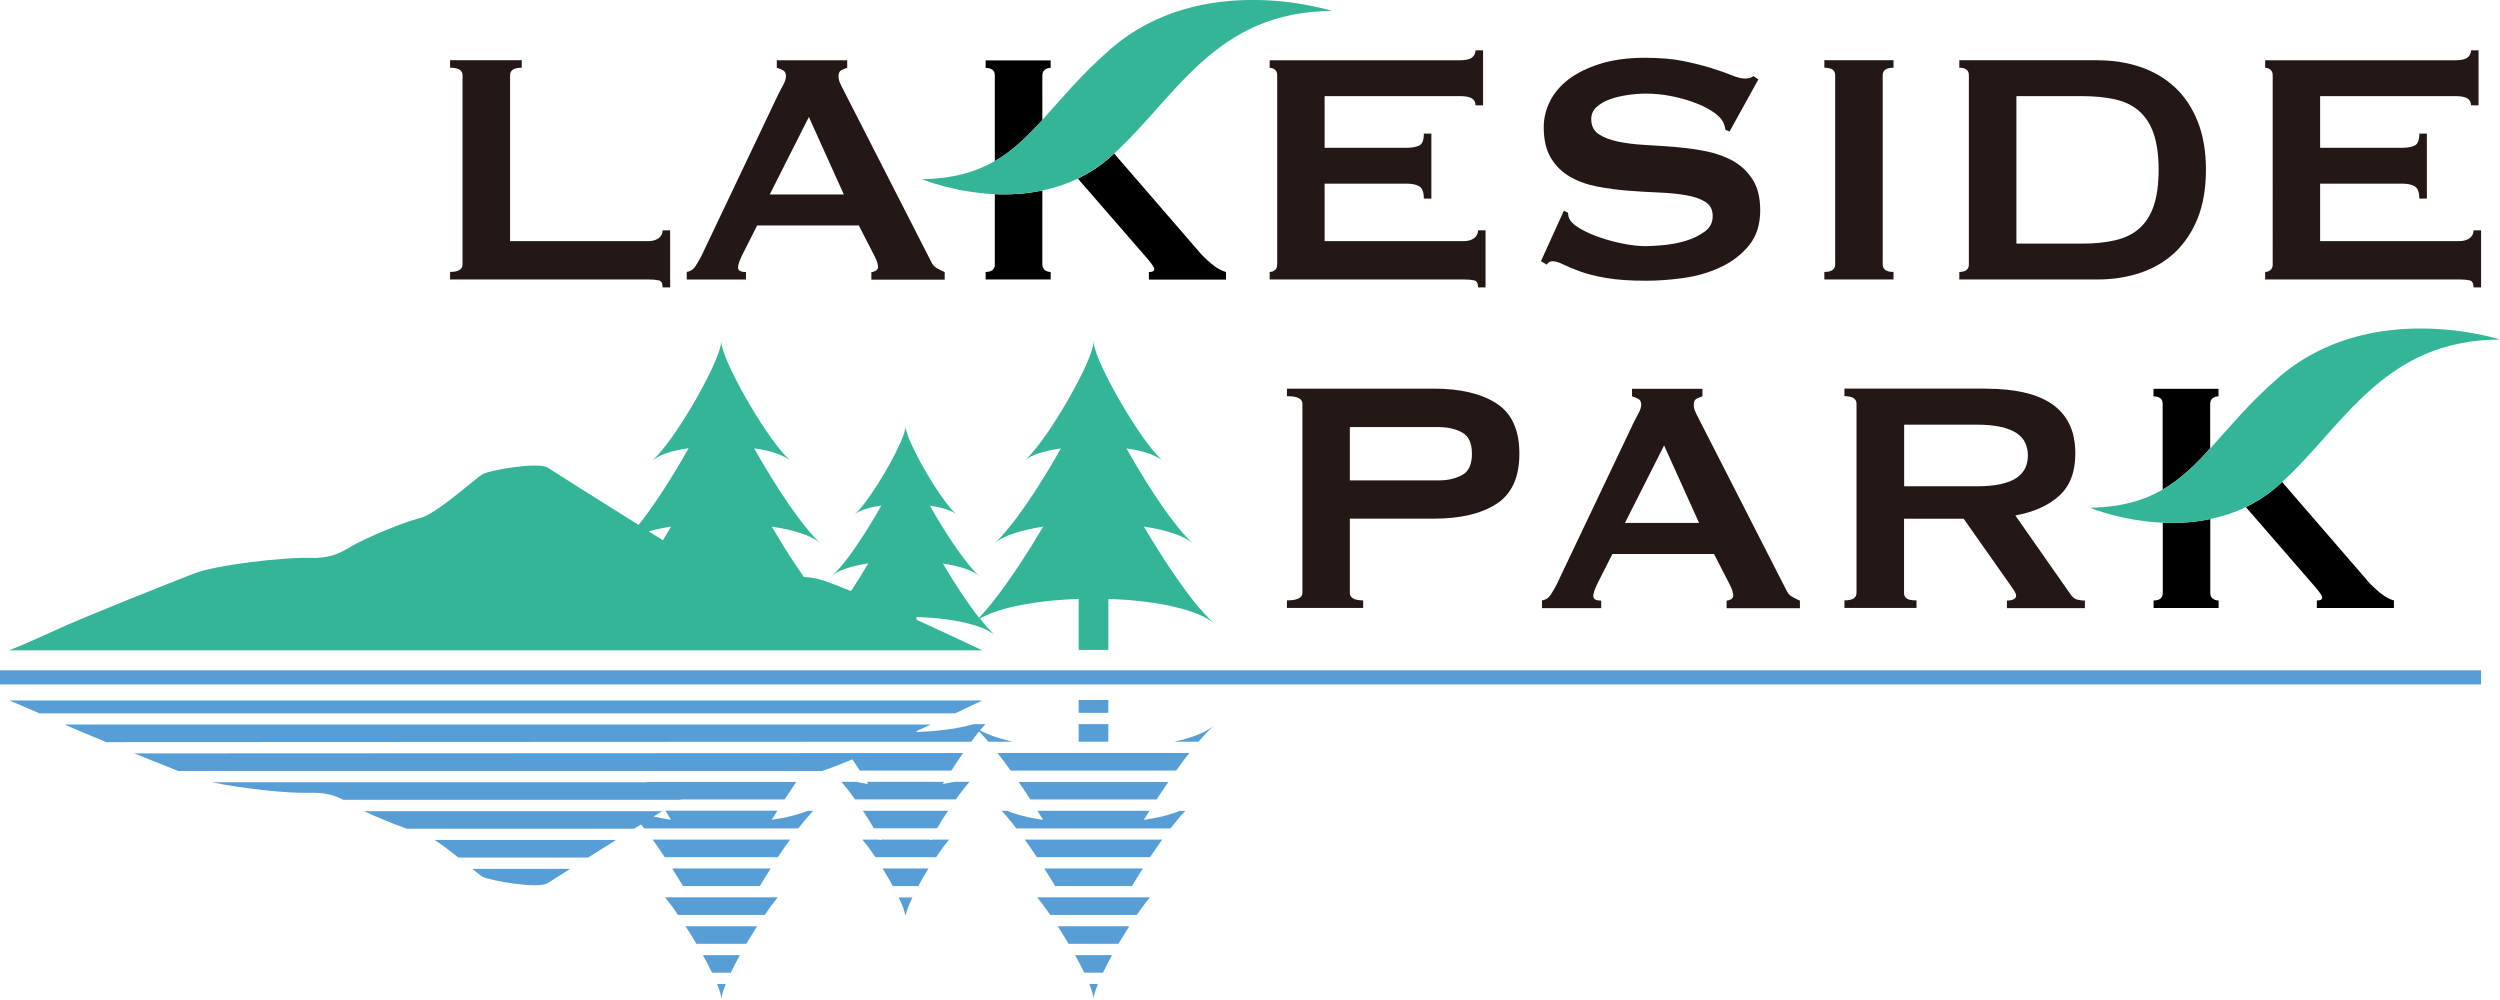
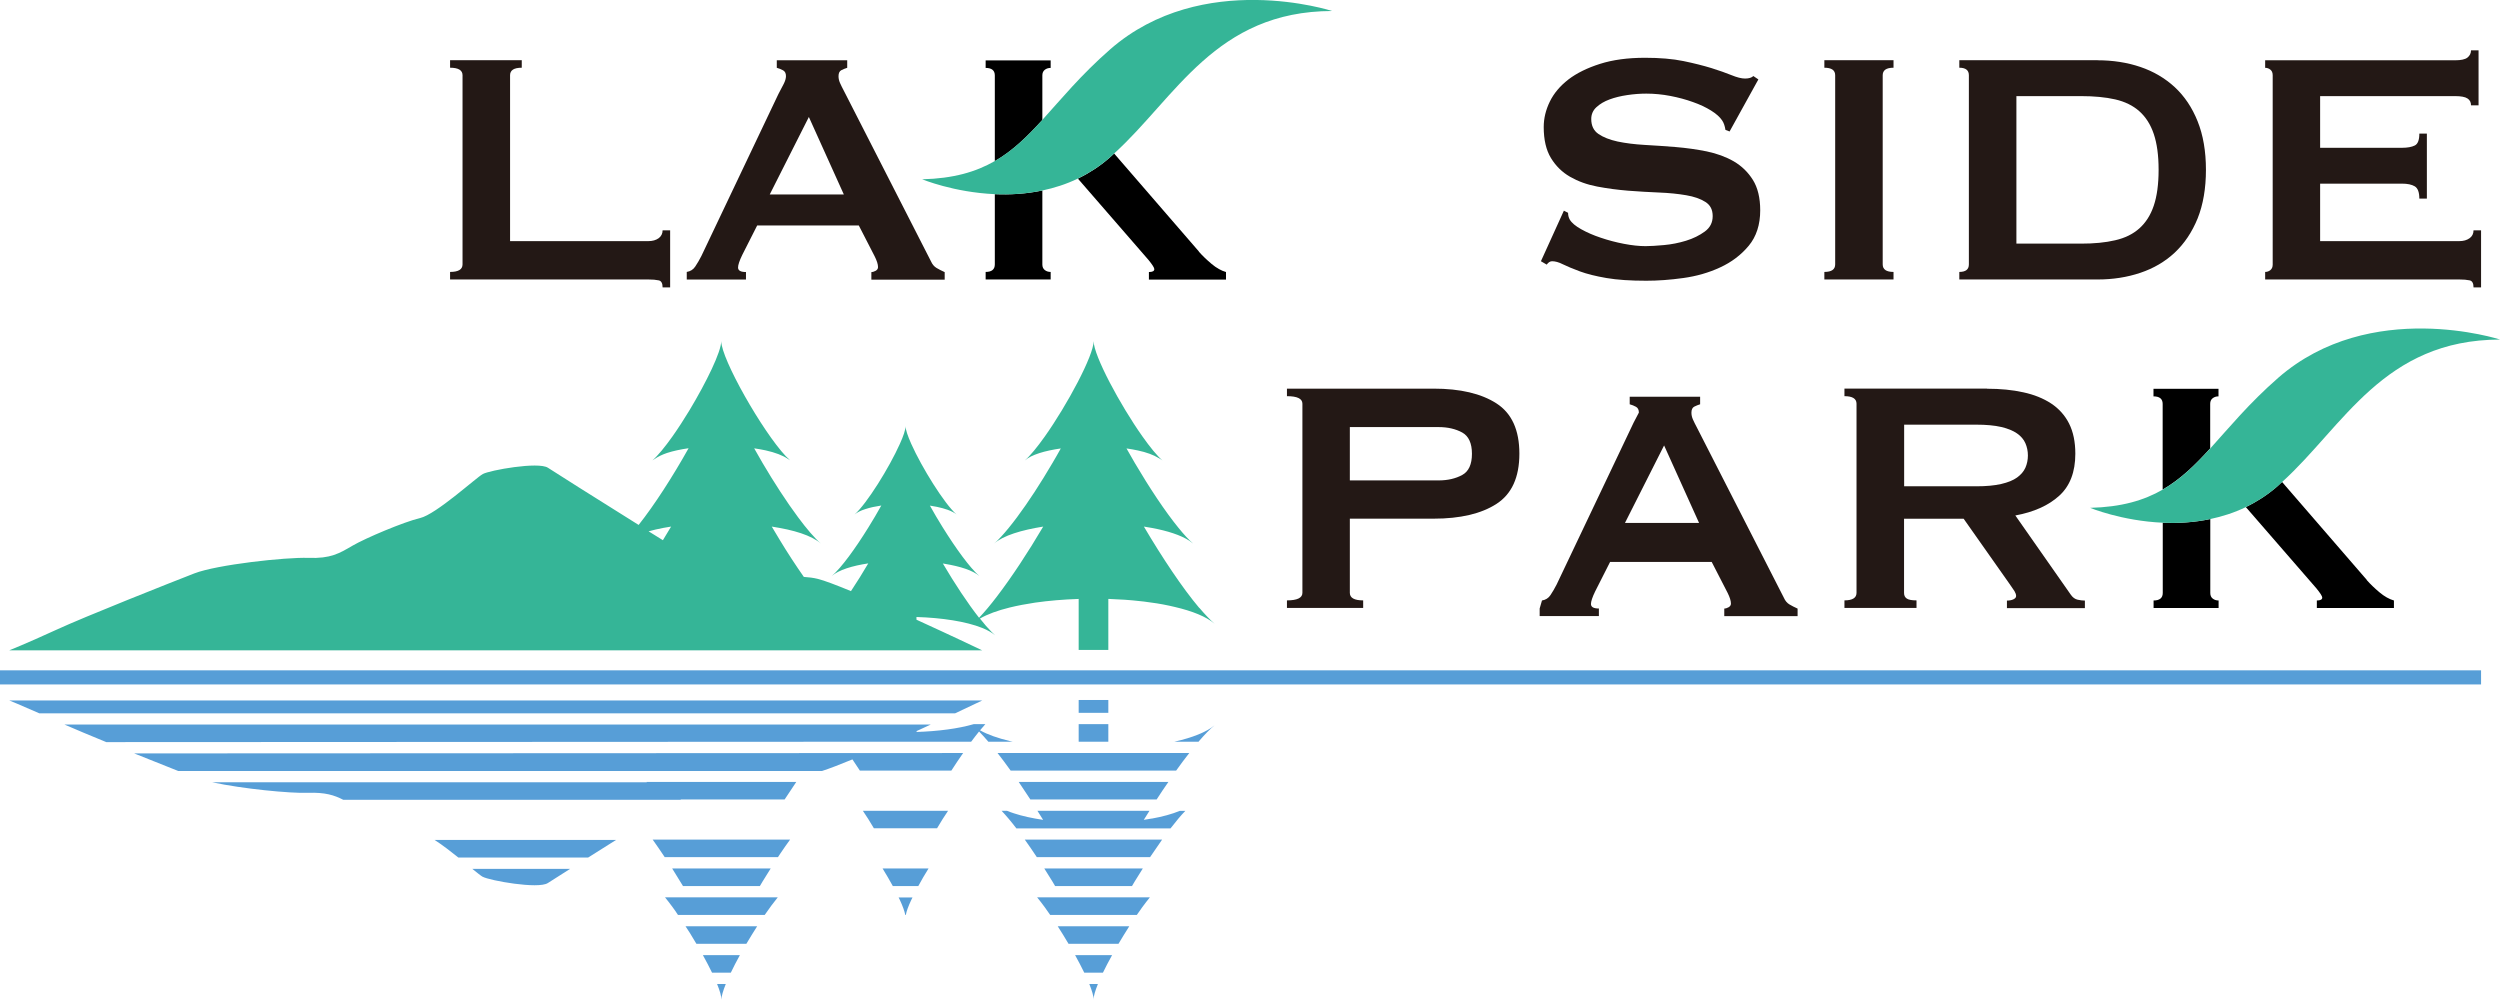
<svg xmlns="http://www.w3.org/2000/svg" id="_レイヤー_1" data-name="レイヤー 1" viewBox="0 0 258.79 103.47">
  <defs>
    <style>
      .cls-1 {
        fill: #35b597;
      }

      .cls-2 {
        fill: #231815;
      }

      .cls-3 {
        fill: #579ed7;
      }
    </style>
  </defs>
  <g>
    <path class="cls-2" d="M68.59,29.75c0-.43-.14-.68-.41-.73-.27-.06-.63-.09-1.06-.09h-20.53v-.78c.86,0,1.29-.26,1.29-.78V7.79c0-.52-.43-.78-1.29-.78v-.78h7.42v.78c-.81,0-1.21.26-1.21.78v17.17h14.32c.43,0,.78-.1,1.06-.3.27-.2.41-.48.41-.82h.78v5.91h-.78Z" />
    <path class="cls-2" d="M71.09,28.15c.37-.06.67-.24.88-.56.22-.32.42-.68.63-1.08l7.98-16.78c.2-.37.38-.72.54-1.03s.24-.59.24-.82c0-.29-.1-.49-.3-.6-.2-.11-.42-.2-.65-.26v-.78h7.29v.78c-.2.06-.4.14-.6.24-.2.1-.3.31-.3.63,0,.23.05.46.15.69.1.23.25.53.45.91l8.97,17.56c.14.32.34.55.58.69s.52.29.84.43v.78h-7.59v-.78c.11,0,.26-.04.43-.13s.26-.22.26-.39c0-.29-.12-.66-.35-1.12l-1.64-3.19h-10.52l-1.55,3.06c-.29.6-.43,1.03-.43,1.29,0,.32.27.47.82.47v.78h-6.13v-.78ZM87.35,20.13l-3.62-8.02-4.05,8.02h7.68Z" />
-     <path class="cls-2" d="M152.74,10.9c0-.32-.12-.55-.37-.71-.24-.16-.67-.24-1.27-.24h-13.98v5.35h8.46c.57,0,1.02-.08,1.34-.24.32-.16.47-.57.47-1.23h.78v6.73h-.78c0-.66-.16-1.08-.47-1.27-.32-.19-.76-.28-1.34-.28h-8.46v5.95h14.41c.43,0,.78-.1,1.06-.3s.41-.48.41-.82h.78v5.91h-.78c0-.43-.14-.68-.41-.73-.27-.06-.63-.09-1.06-.09h-20.1v-.78c.2,0,.38-.06.54-.19.16-.13.24-.32.24-.58V7.79c0-.26-.08-.45-.24-.58-.16-.13-.34-.19-.54-.19v-.78h19.67c.6,0,1.03-.09,1.27-.28.24-.19.37-.44.37-.75h.78v5.69h-.78Z" />
    <path class="cls-2" d="M161.89,21.81l.43.22c0,.26.06.49.17.69.2.35.6.68,1.19,1.01.59.33,1.27.63,2.03.88.76.26,1.56.47,2.39.63.83.16,1.58.24,2.24.24.49,0,1.12-.04,1.9-.11s1.54-.22,2.29-.45c.75-.23,1.39-.55,1.94-.95.55-.4.82-.93.82-1.6s-.25-1.15-.76-1.47c-.5-.32-1.16-.55-1.98-.69-.82-.14-1.75-.24-2.8-.28-1.05-.04-2.12-.11-3.21-.19-1.09-.09-2.16-.23-3.21-.43-1.05-.2-1.98-.54-2.8-1.01-.82-.47-1.48-1.12-1.98-1.94s-.75-1.89-.75-3.21c0-.89.21-1.77.63-2.63.42-.86,1.06-1.62,1.92-2.29.86-.66,1.96-1.2,3.28-1.62,1.32-.42,2.88-.63,4.66-.63,1.52,0,2.85.11,3.97.34,1.12.23,2.09.48,2.91.73.82.26,1.51.5,2.07.73.56.23,1.03.35,1.4.35.4,0,.69-.09.86-.26l.52.35-2.98,5.39-.43-.17c-.06-.4-.17-.73-.35-.99-.23-.34-.61-.68-1.14-1.01-.53-.33-1.16-.63-1.88-.88-.72-.26-1.5-.47-2.33-.63-.83-.16-1.67-.24-2.5-.24-.63,0-1.29.05-1.96.15-.68.1-1.29.25-1.83.45-.55.2-1,.47-1.36.8-.36.33-.54.74-.54,1.23,0,.69.25,1.21.75,1.55s1.16.6,1.98.78c.82.17,1.75.29,2.8.35,1.05.06,2.12.13,3.21.22,1.09.09,2.16.24,3.21.45,1.05.22,1.98.56,2.8,1.03.82.48,1.48,1.12,1.98,1.92s.76,1.85.76,3.15c0,1.49-.4,2.72-1.19,3.67-.79.95-1.78,1.7-2.96,2.24-1.18.55-2.45.91-3.82,1.1-1.37.19-2.64.28-3.82.28-1.64,0-3.01-.09-4.12-.28-1.11-.19-2.03-.42-2.76-.69-.73-.27-1.32-.52-1.75-.73-.43-.22-.81-.32-1.12-.32-.2,0-.39.11-.56.35l-.6-.35,2.37-5.22Z" />
    <path class="cls-2" d="M188.85,28.15c.75,0,1.12-.26,1.12-.78V7.79c0-.52-.37-.78-1.12-.78v-.78h7.16v.78c-.75,0-1.12.26-1.12.78v19.58c0,.52.37.78,1.12.78v.78h-7.16v-.78Z" />
    <path class="cls-2" d="M217.14,6.24c1.58,0,3.06.23,4.42.69s2.55,1.16,3.56,2.09c1.01.94,1.8,2.11,2.37,3.54.57,1.42.86,3.1.86,5.02s-.29,3.6-.86,5.03c-.58,1.42-1.37,2.6-2.37,3.54-1.01.94-2.19,1.63-3.56,2.09-1.37.46-2.84.69-4.42.69h-14.32v-.78c.66,0,.99-.26.99-.78V7.79c0-.52-.33-.78-.99-.78v-.78h14.32ZM215.42,25.22c1.35,0,2.53-.11,3.54-.35,1.01-.23,1.84-.64,2.5-1.23.66-.59,1.16-1.37,1.49-2.35.33-.98.5-2.21.5-3.71s-.17-2.73-.5-3.71c-.33-.98-.83-1.76-1.49-2.35-.66-.59-1.5-1-2.5-1.23-1.01-.23-2.19-.34-3.54-.34h-6.69v15.27h6.69Z" />
    <path class="cls-2" d="M255.79,10.9c0-.32-.12-.55-.37-.71-.24-.16-.67-.24-1.27-.24h-13.98v5.35h8.46c.57,0,1.02-.08,1.34-.24.32-.16.47-.57.47-1.23h.78v6.73h-.78c0-.66-.16-1.08-.47-1.27-.32-.19-.76-.28-1.34-.28h-8.46v5.95h14.41c.43,0,.78-.1,1.06-.3s.41-.48.41-.82h.78v5.91h-.78c0-.43-.14-.68-.41-.73-.27-.06-.63-.09-1.06-.09h-20.1v-.78c.2,0,.38-.06.54-.19.16-.13.24-.32.24-.58V7.79c0-.26-.08-.45-.24-.58-.16-.13-.34-.19-.54-.19v-.78h19.67c.6,0,1.03-.09,1.27-.28.24-.19.37-.44.37-.75h.78v5.69h-.78Z" />
    <g>
      <path d="M102.98,20.09v7.28c0,.52-.32.78-.95.78v.78h6.73v-.78c-.23,0-.43-.06-.6-.19-.17-.13-.26-.32-.26-.58v-7.66c-1.7.36-3.37.45-4.92.38Z" />
      <path d="M107.9,12.41v-4.61c0-.26.09-.45.26-.58.17-.13.37-.19.6-.19v-.78h-6.73v.78c.63,0,.95.26.95.78v8.87c1.86-1.07,3.35-2.54,4.92-4.26Z" />
      <path d="M124.11,26.04l-8.78-10.15c-.17.16-.34.32-.52.48-1.03.89-2.12,1.58-3.23,2.12l7.31,8.42c.4.49.6.81.6.95,0,.2-.19.3-.56.3v.78h7.98v-.78c-.49-.14-.99-.42-1.49-.84-.5-.42-.94-.84-1.32-1.27Z" />
      <path class="cls-1" d="M114.92,5.11c-3.02,2.64-5.08,5.16-7.02,7.3-1.57,1.72-3.06,3.19-4.92,4.26-1.94,1.12-4.28,1.81-7.52,1.89,0,0,3.26,1.35,7.52,1.54,1.55.07,3.21-.02,4.92-.38,1.23-.26,2.47-.65,3.69-1.24,1.11-.54,2.2-1.23,3.23-2.12.18-.15.35-.32.52-.48,6.36-5.76,10.48-14.72,22.56-14.74,0,0-13.43-4.37-22.98,3.97Z" />
    </g>
  </g>
  <g>
    <g>
      <path d="M223.88,54.1v7.28c0,.52-.32.78-.95.78v.78h6.73v-.78c-.23,0-.43-.06-.6-.19-.17-.13-.26-.32-.26-.58v-7.66c-1.7.36-3.37.45-4.92.38Z" />
      <path d="M228.79,46.41v-4.61c0-.26.09-.45.26-.58.17-.13.37-.19.6-.19v-.78h-6.73v.78c.63,0,.95.26.95.78v8.87c1.86-1.07,3.35-2.54,4.92-4.26Z" />
      <path d="M245.01,60.04l-8.78-10.15c-.17.16-.34.32-.52.48-1.03.89-2.12,1.58-3.23,2.12l7.31,8.42c.4.49.6.81.6.95,0,.2-.19.3-.56.3v.78h7.98v-.78c-.49-.14-.99-.42-1.49-.84-.5-.42-.94-.84-1.32-1.27Z" />
      <path class="cls-1" d="M235.82,39.12c-3.02,2.64-5.08,5.16-7.02,7.3-1.57,1.72-3.06,3.19-4.92,4.26-1.94,1.12-4.28,1.81-7.52,1.89,0,0,3.26,1.35,7.52,1.54,1.55.07,3.21-.02,4.92-.38,1.23-.26,2.47-.65,3.69-1.24,1.11-.54,2.2-1.23,3.23-2.12.18-.15.35-.32.52-.48,6.36-5.76,10.48-14.72,22.56-14.74,0,0-13.43-4.37-22.98,3.97Z" />
    </g>
    <path class="cls-2" d="M133.22,62.93v-.78c1.06,0,1.6-.26,1.6-.78v-19.58c0-.52-.53-.78-1.6-.78v-.78h15.18c2.76,0,4.93.51,6.51,1.53,1.58,1.02,2.37,2.75,2.37,5.2s-.79,4.18-2.37,5.2c-1.58,1.02-3.75,1.53-6.51,1.53h-8.67v7.68c0,.52.46.78,1.38.78v.78h-7.89ZM148.92,49.73c.95,0,1.76-.19,2.44-.56.68-.37,1.01-1.11,1.01-2.2s-.34-1.83-1.01-2.2c-.68-.37-1.49-.56-2.44-.56h-9.19v5.52h9.19Z" />
-     <path class="cls-2" d="M159.62,62.16c.37-.06.67-.24.88-.56.22-.32.42-.68.63-1.08l7.98-16.78c.2-.37.38-.72.54-1.03s.24-.59.24-.82c0-.29-.1-.49-.3-.6-.2-.11-.42-.2-.65-.26v-.78h7.29v.78c-.2.06-.4.14-.6.24-.2.1-.3.31-.3.63,0,.23.05.46.15.69.1.23.25.53.45.91l8.97,17.56c.14.32.34.55.58.69s.52.29.84.43v.78h-7.59v-.78c.11,0,.26-.04.43-.13s.26-.22.26-.39c0-.29-.12-.66-.35-1.12l-1.64-3.19h-10.52l-1.55,3.06c-.29.6-.43,1.03-.43,1.29,0,.32.27.47.82.47v.78h-6.13v-.78ZM175.88,54.13l-3.62-8.02-4.05,8.02h7.68Z" />
+     <path class="cls-2" d="M159.62,62.16c.37-.06.67-.24.88-.56.22-.32.42-.68.63-1.08l7.98-16.78c.2-.37.38-.72.54-1.03c0-.29-.1-.49-.3-.6-.2-.11-.42-.2-.65-.26v-.78h7.29v.78c-.2.06-.4.14-.6.24-.2.1-.3.31-.3.63,0,.23.05.46.15.69.1.23.25.53.45.91l8.97,17.56c.14.32.34.55.58.69s.52.29.84.43v.78h-7.59v-.78c.11,0,.26-.04.43-.13s.26-.22.26-.39c0-.29-.12-.66-.35-1.12l-1.64-3.19h-10.52l-1.55,3.06c-.29.6-.43,1.03-.43,1.29,0,.32.27.47.82.47v.78h-6.13v-.78ZM175.88,54.13l-3.62-8.02-4.05,8.02h7.68Z" />
    <path class="cls-2" d="M205.69,40.24c1.38,0,2.63.12,3.75.37,1.12.24,2.08.63,2.89,1.16.8.53,1.42,1.22,1.85,2.07.43.85.65,1.89.65,3.13,0,1.9-.56,3.35-1.68,4.36-1.12,1.01-2.63,1.68-4.53,2.03l5.74,8.2c.2.29.44.46.71.52.27.06.52.09.75.09v.78h-8.07v-.78c.26,0,.48-.04.67-.13.19-.09.28-.2.28-.35s-.06-.31-.17-.5c-.12-.19-.29-.44-.52-.76l-4.74-6.73h-6.17v7.68c0,.26.09.45.28.58.19.13.52.19,1.01.19v.78h-7.46v-.78c.83,0,1.25-.26,1.25-.78v-19.58c0-.52-.42-.78-1.25-.78v-.78h14.75ZM204.57,50.34c1.04,0,1.9-.08,2.59-.24s1.24-.38,1.64-.67c.4-.29.69-.63.86-1.01.17-.39.26-.81.26-1.27s-.09-.88-.26-1.27c-.17-.39-.46-.73-.86-1.01s-.95-.51-1.64-.67c-.69-.16-1.55-.24-2.59-.24h-7.46v6.38h7.46Z" />
  </g>
  <rect class="cls-3" y="69.39" width="256.83" height="1.46" />
  <path class="cls-1" d="M124.15,62.94c-.87-1.03-1.83-2.33-2.81-3.78-.98-1.45-1.98-3.04-2.93-4.65.28.04.56.09.83.14,1.61.3,2.98.74,3.87,1.32.15.1.28.2.4.3-.45-.39-.96-.94-1.51-1.62-1.39-1.7-3.03-4.18-4.52-6.71-.3-.51-.59-1.02-.87-1.52.41.06.81.13,1.18.21.89.19,1.62.46,2.16.79.14.08.29.16.39.25h0s0,0,0,0c-.57-.49-1.3-1.39-2.07-2.48-2.33-3.29-5.06-8.39-5.06-9.87,0,1.48-2.73,6.58-5.06,9.87-.78,1.1-1.51,1.99-2.07,2.48,0,0,0,0,0,0h0c.17-.15.39-.29.64-.42.51-.25,1.16-.46,1.91-.62.37-.08.77-.15,1.18-.21-.28.51-.57,1.01-.87,1.52-1.19,2.03-2.48,4.02-3.66,5.6-.59.79-1.15,1.48-1.66,2.03-.25.27-.49.51-.72.7.48-.42,1.19-.77,2.06-1.06.87-.29,1.91-.52,3.03-.7-1.56,2.65-3.26,5.23-4.78,7.22-.66.87-1.3,1.63-1.86,2.22-1.18-1.5-2.52-3.53-3.75-5.62.08.01.15.03.23.04,1.56.26,2.87.67,3.55,1.26-.99-.86-2.43-2.85-3.8-5.05-.46-.73-.9-1.49-1.32-2.24.26.04.5.08.74.13.4.08.77.19,1.09.3.38.14.71.3.93.49h0s0,0,0,0c-1.26-1.1-3.6-4.87-4.69-7.31-.36-.81-.59-1.47-.59-1.84,0,.37-.22,1.03-.59,1.84-1.09,2.44-3.43,6.21-4.69,7.31,0,0,0,0,0,0h0c.26-.22.64-.41,1.12-.56.24-.08.5-.15.77-.21.28-.06.57-.11.88-.16-.42.75-.86,1.51-1.32,2.24-1.36,2.2-2.81,4.2-3.8,5.05.71-.62,2.11-1.05,3.77-1.3-.58.98-1.18,1.96-1.79,2.87-1.51-.62-2.75-1.1-3.45-1.27-.45-.11-.93-.17-1.43-.2-.83-1.19-1.68-2.48-2.5-3.84-.28-.45-.55-.91-.82-1.37.56.09,1.1.19,1.61.3,1.02.23,1.91.52,2.6.88.35.18.64.37.88.58h0s0,0,0,0c-.67-.58-1.49-1.54-2.37-2.73-.59-.79-1.21-1.69-1.83-2.64-.62-.95-1.24-1.95-1.84-2.97-.3-.51-.59-1.02-.87-1.52.41.06.81.13,1.18.21.99.22,1.78.52,2.32.89.07.05.17.09.23.15h0c-.14-.12-.29-.27-.46-.44-2.41-2.56-6.68-10.06-6.68-11.91h0s0,0,0,0c0,1.11-1.54,4.25-3.28,7.15-.58.96-1.19,1.9-1.77,2.72-.78,1.1-1.51,1.99-2.07,2.48h0c.06-.05.16-.1.23-.15.33-.23.75-.44,1.28-.62.64-.21,1.4-.37,2.23-.49-1.62,2.9-3.55,5.9-5.17,7.94-4.42-2.76-8.88-5.58-9.39-5.92-1-.65-6.03.26-6.74.65-.71.39-4.83,4.17-6.5,4.56s-5.68,2.09-7.01,2.87c-1.34.78-2.23,1.34-4.56,1.25-2.34-.08-9.46.7-11.8,1.61-2.34.91-11.24,4.43-14.36,5.87-3.12,1.43-4.79,2.09-4.79,2.09h100.71s-3.16-1.51-6.8-3.17v-.28c2.62.08,5.14.46,6.8,1.13.55.22,1.01.48,1.35.77-.11-.1-.23-.21-.36-.34-.37-.37-.79-.85-1.22-1.4.8-.46,1.85-.84,3.07-1.14.82-.2,1.71-.37,2.65-.51,1.41-.2,2.94-.33,4.5-.38v5.28h3.07v-5.28s.06,0,.09,0c1.1.04,2.18.11,3.21.23.13.01.25.03.38.04.92.11,1.8.25,2.63.43.19.04.38.08.57.13,1.8.42,3.27,1,4.12,1.74-.47-.41-1.01-.98-1.59-1.66ZM68.64,54.65c.27-.05.54-.1.83-.14-.28.47-.57.95-.85,1.41-.49-.3-.98-.61-1.48-.92.47-.13.97-.25,1.51-.35Z" />
  <g>
    <path class="cls-3" d="M70.51,82.76h10.71c.4-.62.81-1.23,1.21-1.82h-15.5s.02.03.03.04H21.98c3.09.67,8.04,1.16,9.92,1.09,1.76-.06,2.7.24,3.63.72h34.91s.04-.03.07-.04Z" />
    <path class="cls-3" d="M49.97,90.76c.71.39,5.74,1.3,6.74.65.21-.14,1.07-.68,2.31-1.47h-10.13c.51.41.89.72,1.07.82Z" />
    <path class="cls-3" d="M47.45,88.77h13.43c.89-.56,1.87-1.18,2.89-1.82h-18.78c.78.5,1.65,1.17,2.46,1.82Z" />
    <path class="cls-3" d="M101.67,72.51H.96s1.08.43,3.11,1.33h94.8c1.68-.79,2.81-1.33,2.81-1.33Z" />
    <path class="cls-3" d="M119.23,84.73c-.27.05-.54.09-.83.14.19-.32.39-.62.59-.94h-11.6c.2.31.39.62.59.94-1.13-.17-2.16-.39-3.03-.68-.25-.08-.49-.17-.71-.26h-.56c.47.5.99,1.11,1.53,1.82h15.96c.28-.36.55-.7.81-1.01.25-.3.49-.56.72-.8h-.58c-.8.33-1.78.6-2.9.8Z" />
-     <path class="cls-3" d="M96.26,86.97s.02-.04.04-.06h-5.1s.02.04.04.06c-.12-.02-.23-.04-.34-.06h-1.63c.42.5.88,1.12,1.35,1.82h6.28c.47-.69.93-1.32,1.35-1.82h-1.63c-.11.02-.22.04-.34.06Z" />
    <path class="cls-3" d="M74.68,103.47s0,0,0,0h0c0-.35.17-.91.45-1.61h-.9c.28.69.45,1.26.45,1.61Z" />
    <path class="cls-3" d="M113.2,103.47c0-.35.17-.91.45-1.61h-.89c.28.69.45,1.26.45,1.61Z" />
    <rect class="cls-3" x="111.66" y="74.96" width="3.07" height="1.82" />
    <path class="cls-3" d="M107.33,88.73h11.72c.42-.63.84-1.24,1.25-1.82h-14.22c.41.57.83,1.19,1.25,1.82Z" />
    <path class="cls-3" d="M104.52,76.71c-1.22-.3-2.28-.66-3.07-1.11.19-.23.37-.44.55-.64h-1.2c-1.61.47-3.72.74-5.92.81v-.09c.5-.23,1-.46,1.47-.68H6.67c1.15.5,2.69,1.15,4.33,1.82,0,0,81.41-.03,81.44-.04h8.09c.28-.37.55-.73.82-1.06.3.31.63.67.96,1.06h2.52c-.1-.02-.21-.04-.31-.07Z" />
    <path class="cls-3" d="M120.95,80.94h-15.5c.4.59.81,1.2,1.21,1.82h13.07c.4-.63.81-1.23,1.22-1.82Z" />
    <path class="cls-3" d="M92.42,91.72h2.64c.32-.6.68-1.21,1.06-1.82h-4.76c.38.61.73,1.22,1.06,1.82Z" />
    <path class="cls-3" d="M104.62,79.77h17.13c.46-.65.92-1.26,1.36-1.82h-19.85c.44.56.9,1.18,1.36,1.82Z" />
    <path class="cls-3" d="M89.01,79.77h9.47c.41-.63.81-1.24,1.22-1.82l-85.81.04c1.71.69,3.33,1.33,4.56,1.82h66.64c.75-.24,1.86-.67,3.15-1.2.26.38.51.77.77,1.16Z" />
    <path class="cls-3" d="M121.61,76.77s-.03,0-.05.01h2.51s.05-.06.07-.09c.58-.67,1.11-1.22,1.59-1.61-.86.72-2.33,1.28-4.12,1.69Z" />
    <path class="cls-3" d="M93.15,93.16c.3.64.49,1.18.56,1.55h.06c.06-.37.26-.91.56-1.55.04-.08.09-.18.13-.26h-1.44c.04.09.09.18.13.26Z" />
    <path class="cls-3" d="M112.23,100.69h1.94c.27-.57.6-1.18.95-1.82h-3.83c.35.63.67,1.25.95,1.82Z" />
-     <path class="cls-3" d="M97.82,81.12c-.08.01-.15.03-.23.04.05-.08.1-.15.14-.23h-8c.05.08.1.15.14.23-.43-.06-.84-.14-1.23-.23h-1.54c.44.51.92,1.13,1.41,1.82h10.43c.49-.69.97-1.31,1.41-1.82h-1.58c-.31.07-.63.13-.96.19Z" />
    <path class="cls-3" d="M78.95,91.23c.27-.45.55-.89.83-1.33h-10.2c.38.6.75,1.21,1.12,1.82h7.96c.1-.16.19-.33.29-.49Z" />
-     <path class="cls-3" d="M81.5,84.57c-.51.11-1.05.21-1.61.29.19-.31.39-.63.58-.94h-11.59c.19.31.39.62.58.94-.28-.04-.56-.09-.83-.14-.34-.06-.66-.13-.97-.2.29-.18.6-.37.89-.55h-30.85c1.28.61,3.05,1.34,4.42,1.82h23.52c.24-.15.48-.3.72-.45.11.14.22.26.33.41h15.96c.54-.71,1.06-1.32,1.53-1.82h-.56c-.61.25-1.33.47-2.13.64Z" />
    <path class="cls-3" d="M110.61,97.7h5.17c.36-.61.74-1.22,1.12-1.82h-7.41c.38.59.76,1.21,1.12,1.82Z" />
    <path class="cls-3" d="M108.14,93.9c.19.26.38.53.57.81h8.97c.19-.28.38-.55.57-.81.27-.37.53-.7.78-1.01h-11.67c.25.31.51.64.78,1.01Z" />
    <path class="cls-3" d="M68.81,88.73h11.72c.08-.12.16-.25.25-.38.34-.5.67-.98,1.01-1.44h-14.23c.41.57.83,1.19,1.25,1.82Z" />
    <path class="cls-3" d="M97,85.74c.19-.32.38-.63.57-.94.19-.3.38-.59.57-.87h-8.82c.19.29.38.58.57.87.2.31.38.63.57.94h6.52Z" />
    <path class="cls-3" d="M71.39,96.54c.24.38.47.77.7,1.16h5.17c.36-.61.74-1.22,1.12-1.82h-7.42c.14.22.29.43.43.66Z" />
    <polygon class="cls-3" points="114.73 72.46 114.73 72.46 111.66 72.46 111.66 72.46 111.66 73.79 114.73 73.79 114.73 72.46" />
    <path class="cls-3" d="M73.71,100.69h1.94c.27-.57.59-1.18.94-1.82h-3.83c.35.63.67,1.25.95,1.82Z" />
    <path class="cls-3" d="M69.62,93.9c.19.25.38.53.56.81h8.98c.46-.67.92-1.29,1.35-1.82h-11.67c.25.31.51.64.78,1.01Z" />
    <path class="cls-3" d="M117.18,91.72c.1-.16.19-.33.29-.49.27-.45.55-.89.83-1.33h-10.2c.28.44.56.88.83,1.33.1.16.19.33.29.49h7.96Z" />
  </g>
</svg>